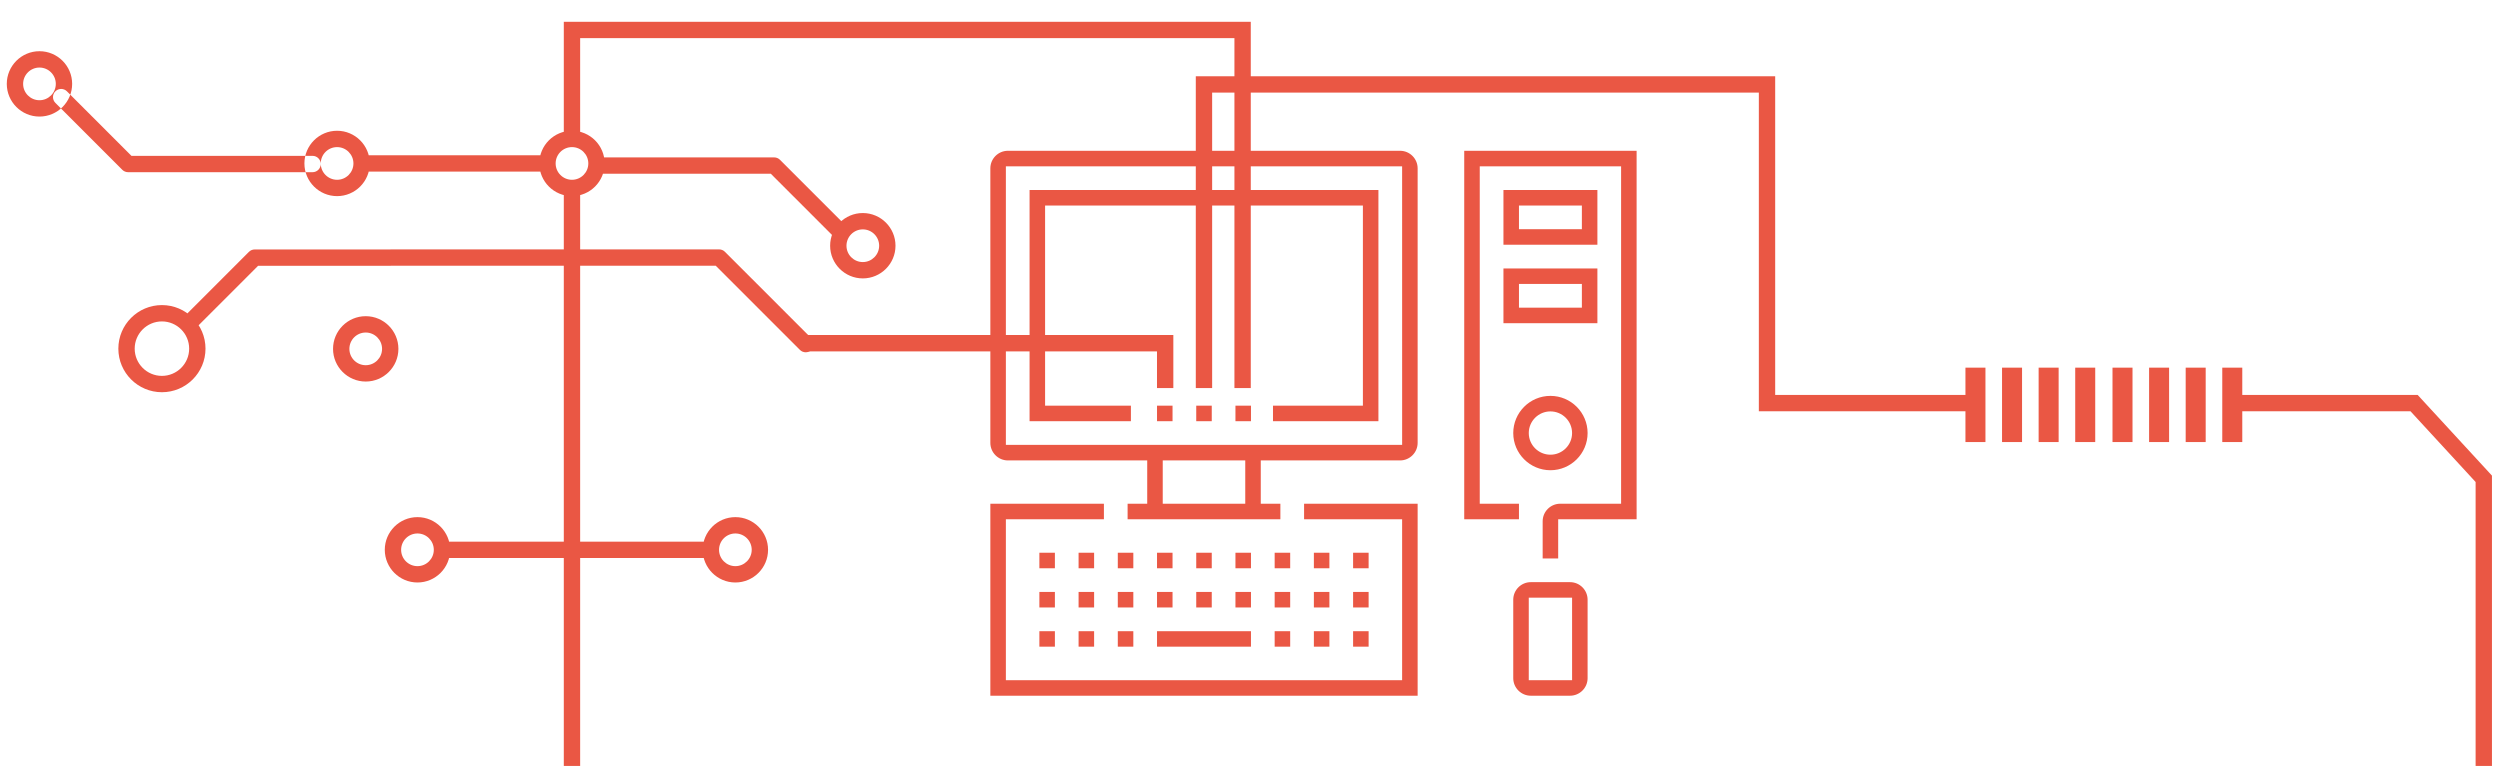
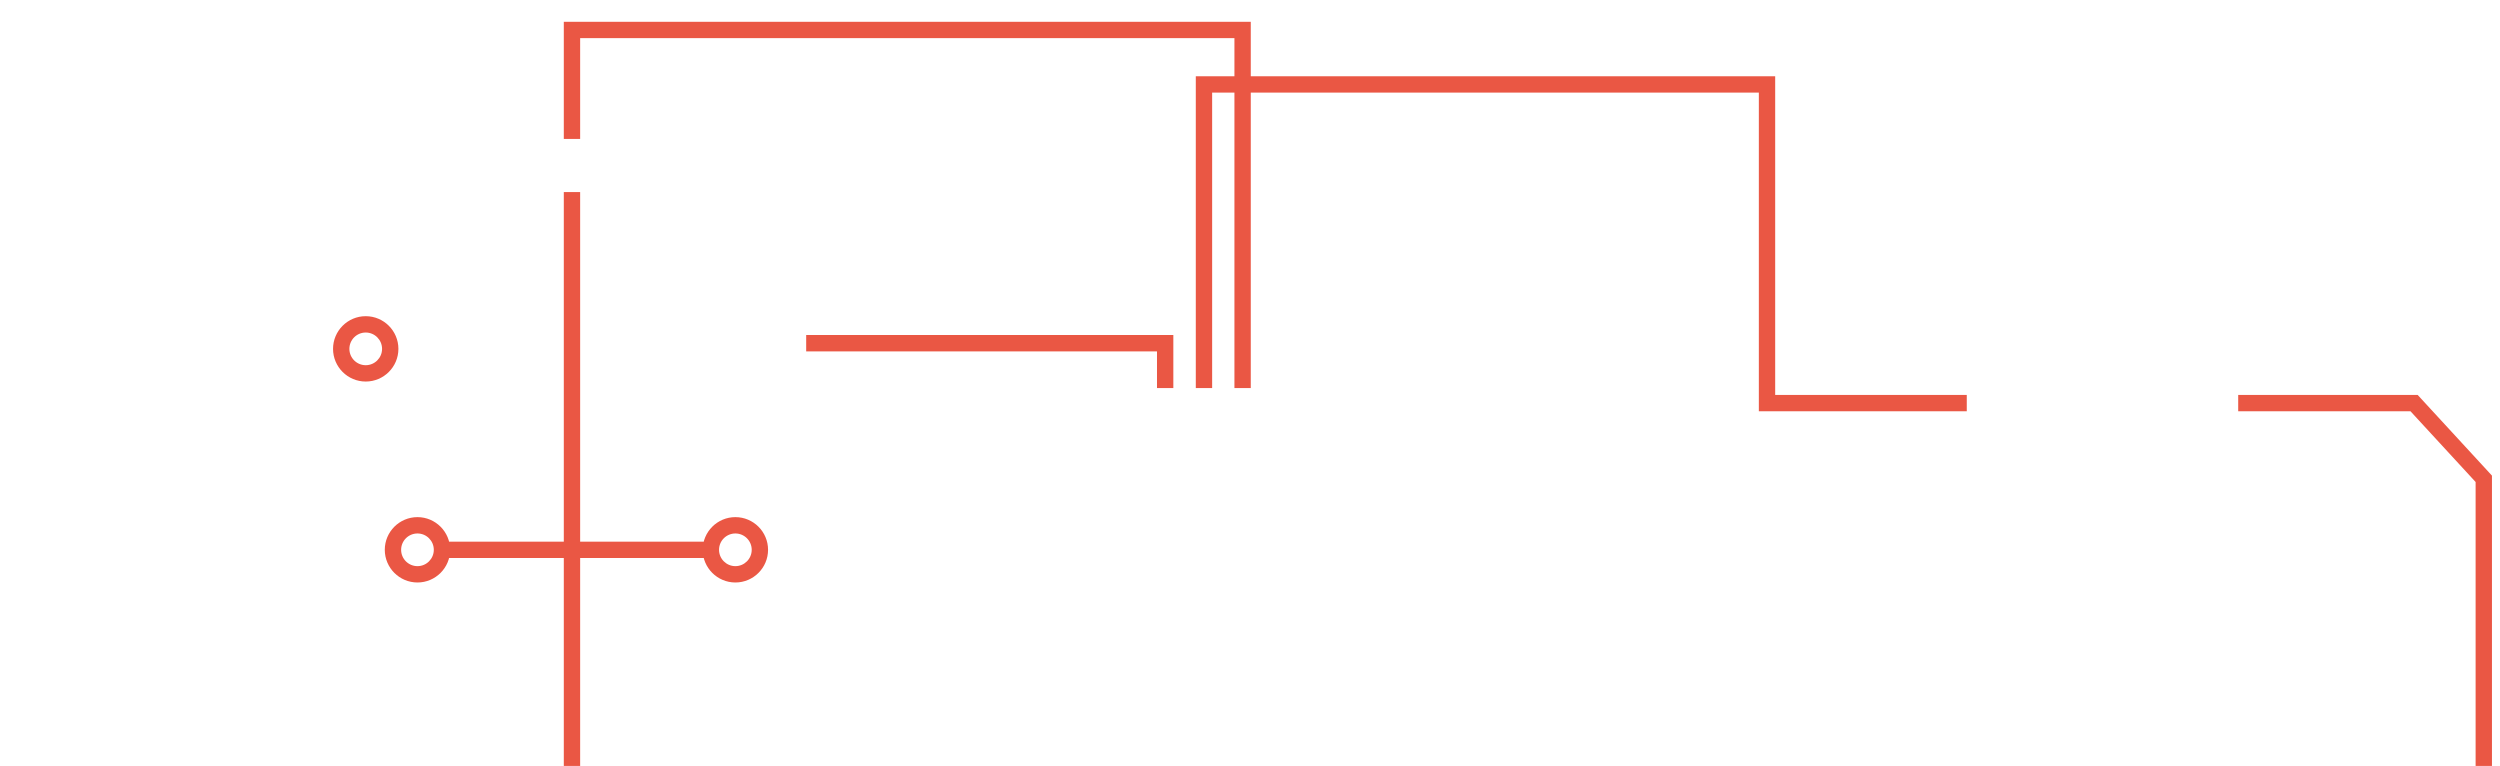
<svg xmlns="http://www.w3.org/2000/svg" version="1" width="612" height="187.504" viewBox="0 0 612 187.504">
-   <path d="M247.238 41.711v66.2h95.004l-.004-66.2h-95zm40.8 62.4h-5.8v-5.801h5.8v5.801zm9.6 0h-5.8v-5.801h5.8v5.801zm9.6 0h-5.801v-5.801h5.801v5.801zm31.2 0h-27.81v-5.801h22.01v-47h-75.8v47h21.009v5.801h-26.809v-58.6h87.399v58.6zM379.543 110.311c2.371 0 4.301-1.929 4.301-4.3s-1.93-4.3-4.301-4.3-4.3 1.929-4.3 4.3 1.929 4.3 4.3 4.3zM285.638 113.711h18.2v8.6h-18.2zM375.243 147.312h8.604v18.199h-8.604zM372.844 51.311h13.399v3.801h-13.399zM372.844 70.511h13.399v3.8h-13.399z" fill="none" />
-   <path fill="#EA5744" d="M371.844 123.311h-9.601v-82.6h34.601v82.599h-14.9c-2.371 0-4.3 1.93-4.3 4.301v9.1h3.8v-9.6h19.2v-90.2h-42.2v90.2h13.4v-3.8zM343.238 166.511h-97v-39.4h24v-3.8h-27.8v47h104.6v-47h-27.8v3.8h24zM264.038 144.911h3.8v3.801h-3.8zM273.638 144.911h3.8v3.801h-3.8zM283.238 144.911h3.8v3.801h-3.8zM292.838 144.911h3.8v3.801h-3.8zM302.438 144.911h3.801v3.801h-3.801zM312.038 144.911h3.8v3.801h-3.8zM321.638 144.911h3.8v3.801h-3.8zM264.038 154.511h3.8v3.801h-3.8zM254.438 144.911h3.801v3.801h-3.801zM254.438 154.511h3.801v3.801h-3.801zM331.238 144.911h3.8v3.801h-3.8zM264.038 135.311h3.8v3.801h-3.8zM273.638 135.311h3.8v3.801h-3.8zM283.238 135.311h3.8v3.801h-3.8zM292.838 135.311h3.8v3.801h-3.8zM302.438 135.311h3.801v3.801h-3.801zM312.038 135.311h3.8v3.801h-3.8zM321.638 135.311h3.8v3.801h-3.8zM254.438 135.311h3.801v3.801h-3.801zM331.238 135.311h3.8v3.801h-3.8zM331.238 154.511h3.8v3.801h-3.8zM273.638 154.511h3.8v3.801h-3.8zM283.238 154.511h23v3.801h-23zM312.038 154.511h3.8v3.801h-3.8zM321.638 154.511h3.8v3.801h-3.8zM391.043 46.511h-23v13.4h23v-13.4zm-3.8 9.601h-15.399v-5.801h15.399v5.801zM368.043 79.112h23v-13.4h-23v13.4zm3.801-9.601h15.399v5.8h-15.399v-5.8zM342.738 36.912h-96c-2.372 0-4.301 1.929-4.301 4.3v67.2c0 2.371 1.929 4.3 4.301 4.3h34.1v10.6h-4.8v3.801h37.399v-3.801h-4.8v-10.6h34.101c2.371 0 4.3-1.929 4.3-4.3v-67.2c0-2.372-1.929-4.3-4.3-4.3zm-37.9 86.399h-20.2v-10.6h20.2v10.6zm-58.6-14.4v-68.2h97l.004 68.2h-97.004zM384.344 142.511h-9.601c-2.371 0-4.3 1.93-4.3 4.301v19.199c0 2.371 1.929 4.3 4.3 4.3h9.601c2.371 0 4.3-1.929 4.3-4.3v-19.199c0-2.372-1.929-4.301-4.3-4.301zm-10.101 24v-20.199h10.601l.004 20.199h-10.605zM379.543 115.111c5.019 0 9.101-4.082 9.101-9.101 0-5.018-4.082-9.1-9.101-9.1-5.018 0-9.1 4.082-9.1 9.1 0 5.019 4.082 9.101 9.1 9.101zm0-14.4c2.923 0 5.301 2.378 5.301 5.3s-2.378 5.3-5.301 5.3c-2.922 0-5.3-2.378-5.3-5.3s2.378-5.3 5.3-5.3zM255.838 50.311h77.8v49h-22.01v3.8h25.81v-56.6h-85.4v56.6h24.809v-3.8h-21.009zM292.838 99.311h3.8v3.801h-3.8zM283.238 99.311h3.8v3.801h-3.8zM302.438 99.311h3.801v3.801h-3.801zM50.306 85.35c0 5.881-4.785 10.666-10.668 10.666-5.881 0-10.666-4.785-10.666-10.666s4.785-10.666 10.666-10.666c5.883 0 10.668 4.785 10.668 10.666zm-17.334 0c0 3.676 2.99 6.666 6.666 6.666s6.668-2.99 6.668-6.666-2.992-6.666-6.668-6.666-6.666 2.991-6.666 6.666zM199.236 84.24c0 .512-.195 1.023-.586 1.414-.781.781-2.047.781-2.828 0l-20.607-20.604h-79.289l-.432.016-32.313.002-15.795 15.794c-.781.781-2.047.781-2.828 0-.781-.779-.781-2.049 0-2.828l16.381-16.381c.375-.375.885-.586 1.414-.586h33.073l.432-.018h80.186c.531 0 1.039.211 1.414.586l21.192 21.19c.39.392.586.903.586 1.415zM9.661 28.536c-4.41 0-8-3.59-8-8 0-4.412 3.59-8 8-8 4.412 0 8 3.588 8 8 0 4.41-3.588 8-8 8zm0-4c2.207 0 4-1.795 4-4s-1.793-4-4-4c-2.205 0-4 1.795-4 4s1.795 4 4 4zM90.52 40.011c0 4.412-3.59 8-8 8-4.412 0-8-3.588-8-8 0-4.41 3.588-8 8-8 4.411 0 8 3.589 8 8zm-12 0c0 2.207 1.793 4 4 4 2.205 0 4-1.793 4-4 0-2.205-1.795-4-4-4-2.207 0-4 1.794-4 4zM148.02 40.011c0 4.412-3.59 8-8 8-4.412 0-8-3.588-8-8 0-4.41 3.588-8 8-8 4.411 0 8 3.589 8 8zm-12 0c0 2.207 1.793 4 4 4 2.205 0 4-1.793 4-4 0-2.205-1.795-4-4-4-2.207 0-4 1.794-4 4zM78.52 40.153c0-1.104-.896-2-2-2h-44.338l-15.795-15.795c-.781-.781-2.047-.781-2.828 0-.781.779-.781 2.047 0 2.828l16.381 16.381c.375.375.885.586 1.414.586h45.166c1.104 0 2-.896 2-2zM219.217 60.153c0 4.412-3.588 8-8 8-4.41 0-8-3.588-8-8s3.59-8 8-8c4.412 0 8 3.588 8 8zm-12 0c0 2.205 1.795 4 4 4 2.207 0 4-1.795 4-4s-1.793-4-4-4c-2.205 0-4 1.795-4 4zM207.907 56.917c0 .512-.195 1.023-.586 1.414-.781.781-2.047.781-2.828 0l-15.797-15.797h-42.676c-1.105 0-2-.894-2-2 0-1.103.895-2 2-2h43.503c.531 0 1.039.211 1.414.586l16.383 16.383c.391.39.587.902.587 1.414zM136.02 40.011c0 1.105-.896 2-2 2h-45.5c-1.105 0-2-.895-2-2 0-1.104.895-2 2-2h45.5c1.104 0 2 .896 2 2z" />
  <g fill="#EA5744">
-     <path d="M508.014 90h4.897v18.215h-4.897zM499.057 90h4.897v18.215h-4.897zM490.099 90h4.898v18.215h-4.898zM481.142 90h4.897v18.215h-4.897zM544.013 90h4.897v18.215h-4.897zM535.056 90h4.896v18.215h-4.896zM526.098 90h4.897v18.215h-4.897zM517.141 90h4.897v18.215h-4.897z" />
-   </g>
+     </g>
  <path stroke="#EA5744" stroke-width="4" stroke-miterlimit="10" fill="none" d="M294.732 95v-74.333h137.833v78.007h48.902M285.232 95v-10.984h-87.878M304.189 95v-87.667h-164.169v26.679M608.031 187.504v-70.293l-17.068-18.537h-43.05" />
  <path fill="#EA5744" d="M97.529 85.402c0 4.412-3.59 8-8 8-4.412 0-8-3.588-8-8 0-4.41 3.588-8 8-8 4.41 0 8 3.589 8 8zm-12 0c0 2.207 1.793 4 4 4 2.205 0 4-1.793 4-4 0-2.205-1.795-4-4-4-2.207 0-4 1.795-4 4zM172.02 134.593c0-4.412 3.59-8 8-8 4.412 0 8 3.588 8 8 0 4.41-3.588 8-8 8-4.41 0-8-3.59-8-8zm12 0c0-2.207-1.793-4-4-4-2.205 0-4 1.793-4 4 0 2.205 1.795 4 4 4 2.207 0 4-1.795 4-4zM140.02 134.593c0-1.105.896-2 2-2h32c1.105 0 2 .895 2 2 0 1.104-.895 2-2 2h-32c-1.103 0-2-.896-2-2zM110.195 134.593c0 4.412-3.59 8-8 8-4.412 0-8-3.588-8-8 0-4.41 3.588-8 8-8 4.411 0 8 3.59 8 8zm-12 0c0 2.207 1.793 4 4 4 2.205 0 4-1.793 4-4 0-2.205-1.795-4-4-4-2.207 0-4 1.795-4 4zM142.195 134.593c0 1.105-.896 2-2 2h-32c-1.105 0-2-.895-2-2 0-1.104.895-2 2-2h32c1.104 0 2 .896 2 2z" />
  <path stroke="#EA5744" stroke-width="4" stroke-miterlimit="10" fill="none" d="M140.02 47.01v140.494" />
</svg>